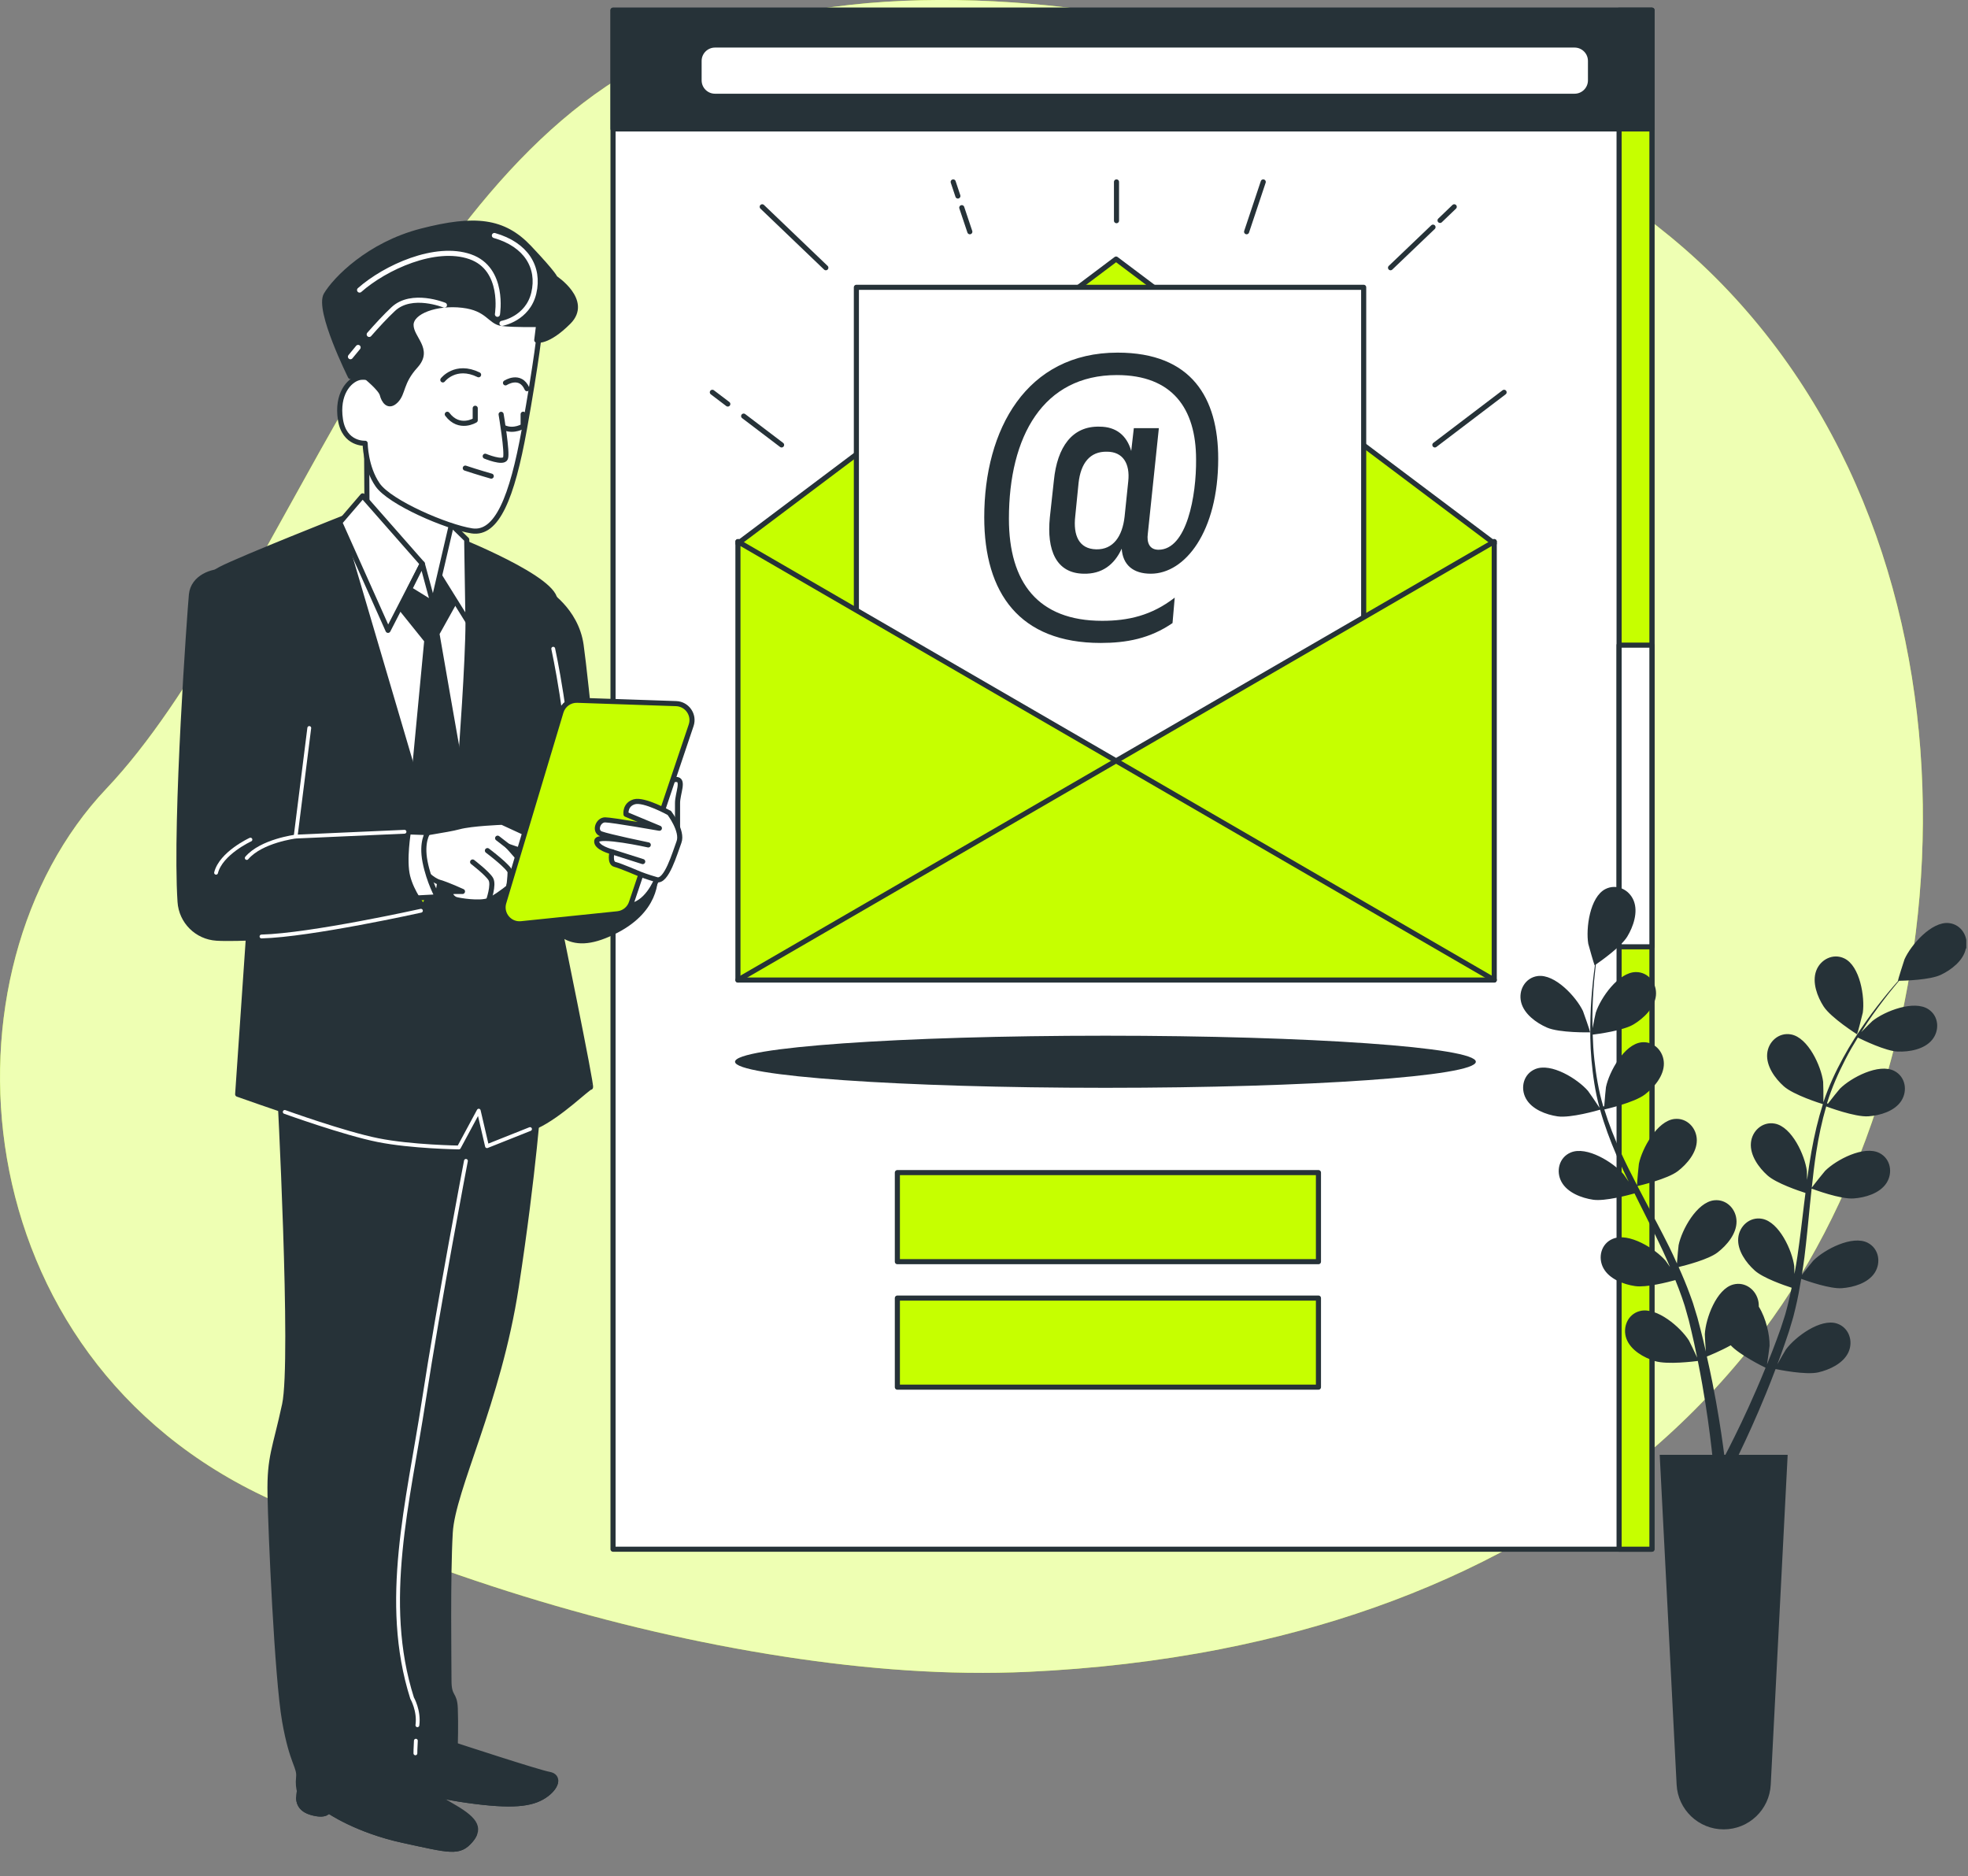
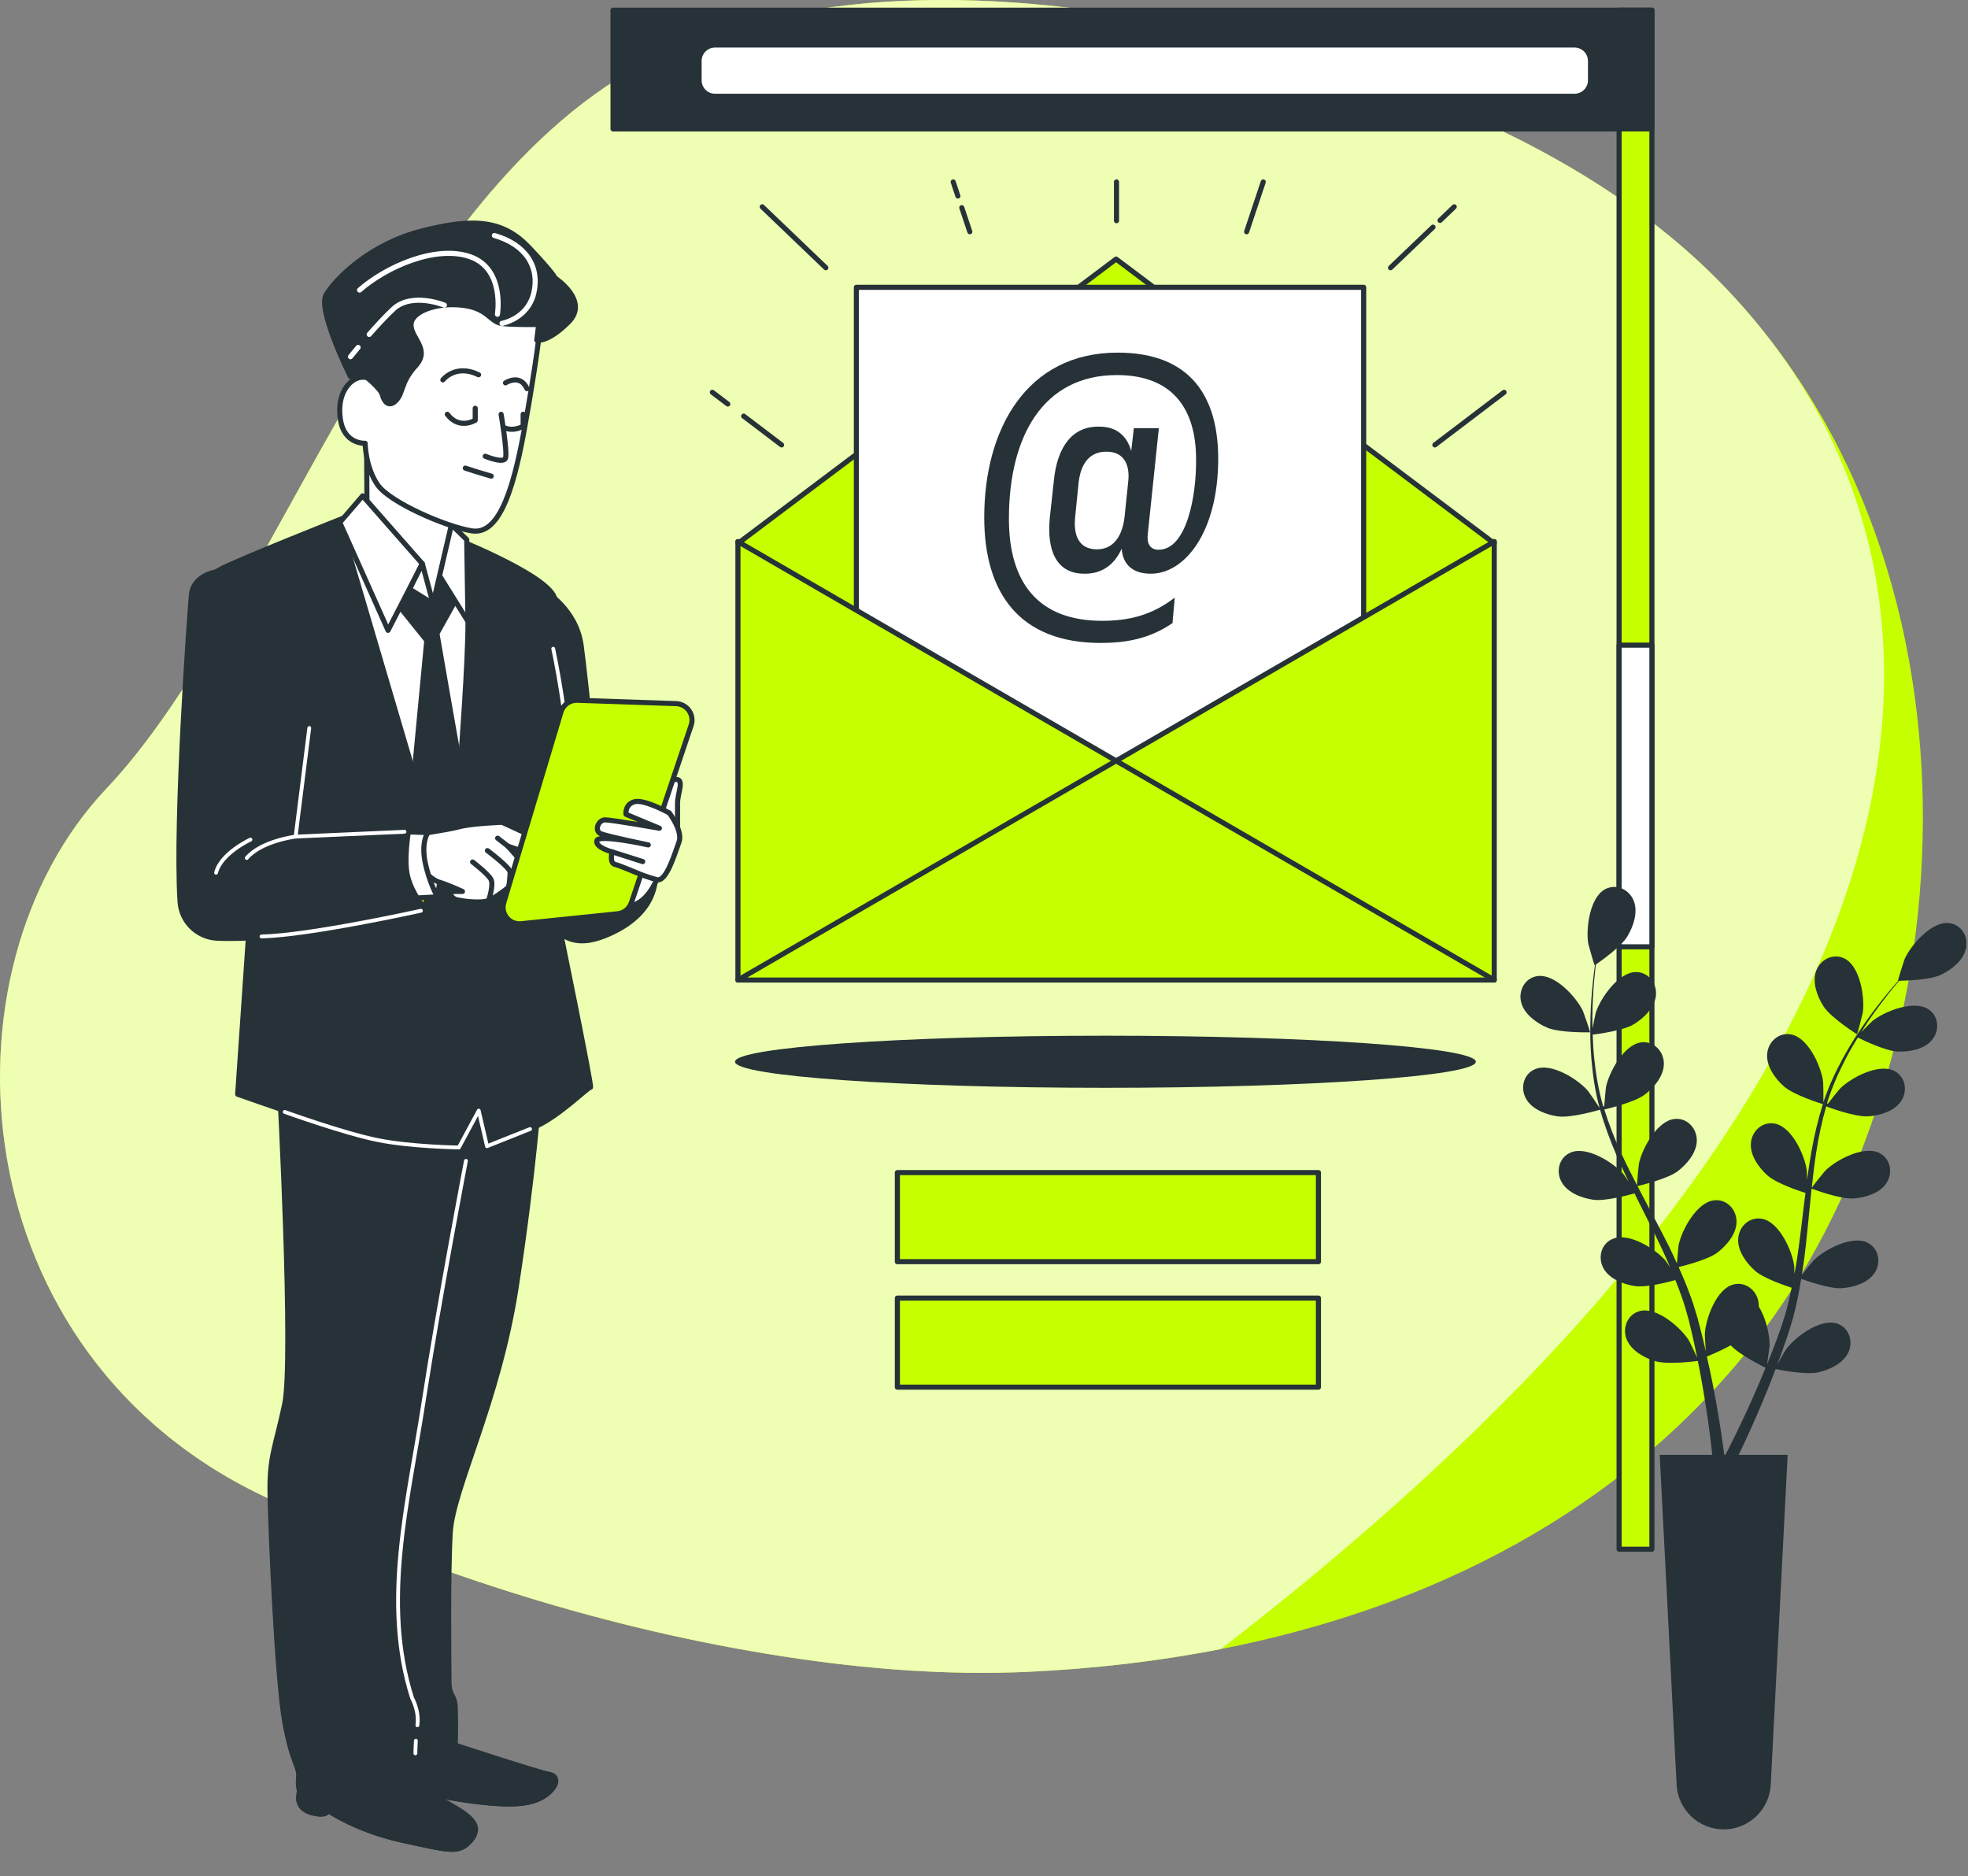
<svg xmlns="http://www.w3.org/2000/svg" width="386" height="368" viewBox="0 0 386 368" fill="none">
  <rect x="0" y="0" width="386" height="368" fill="#808080" stroke="none" />
  <g clip-path="url(#clip0_1198_4022)">
    <path d="M239.448 323.43C280.888 315.3 318.018 296.38 343.948 263.49C385.238 211.11 393.258 112.9 337.758 55.75C312.328 29.56 274.478 15.17 240.688 7.11C204.358 -1.55 163.258 -4.29 130.648 10.37C78.108 33.99 54.588 119.07 20.868 154.67C-12.852 190.27 -8.142 266.06 53.018 294.06C85.358 308.87 119.618 319.66 153.978 324.93C169.888 327.37 185.938 328.62 201.698 327.89C214.538 327.29 227.188 325.83 239.458 323.43H239.448Z" fill="#C6FF00" />
-     <path opacity="0.7" d="M239.448 323.43C280.888 315.3 318.018 296.38 343.948 263.49C385.238 211.11 393.258 112.9 337.758 55.75C312.328 29.56 274.478 15.17 240.688 7.11C204.358 -1.55 163.258 -4.29 130.648 10.37C78.108 33.99 54.588 119.07 20.868 154.67C-12.852 190.27 -8.142 266.06 53.018 294.06C85.358 308.87 119.618 319.66 153.978 324.93C169.888 327.37 185.938 328.62 201.698 327.89C214.538 327.29 227.188 325.83 239.458 323.43H239.448Z" fill="white" />
-     <path d="M324.008 2H120.238V303.84H324.008V2Z" fill="white" stroke="#263238" stroke-linecap="round" stroke-linejoin="round" />
+     <path opacity="0.7" d="M239.448 323.43C385.238 211.11 393.258 112.9 337.758 55.75C312.328 29.56 274.478 15.17 240.688 7.11C204.358 -1.55 163.258 -4.29 130.648 10.37C78.108 33.99 54.588 119.07 20.868 154.67C-12.852 190.27 -8.142 266.06 53.018 294.06C85.358 308.87 119.618 319.66 153.978 324.93C169.888 327.37 185.938 328.62 201.698 327.89C214.538 327.29 227.188 325.83 239.458 323.43H239.448Z" fill="white" />
    <path d="M324.006 2H317.566V303.84H324.006V2Z" fill="#C6FF00" stroke="#263238" stroke-linecap="round" stroke-linejoin="round" />
    <path d="M324.006 126.53H317.566V185.7H324.006V126.53Z" fill="white" stroke="#263238" stroke-linecap="round" stroke-linejoin="round" />
    <path d="M324.008 2H120.238V25.28H324.008V2Z" fill="#263238" stroke="#263238" stroke-linecap="round" stroke-linejoin="round" />
    <path d="M308.837 8.83H140.237C138.514 8.83 137.117 10.227 137.117 11.95V15.76C137.117 17.483 138.514 18.88 140.237 18.88H308.837C310.56 18.88 311.957 17.483 311.957 15.76V11.95C311.957 10.227 310.56 8.83 308.837 8.83Z" fill="white" stroke="#263238" stroke-linecap="round" stroke-linejoin="round" />
    <path d="M289.468 208.24C289.468 211.06 256.948 213.35 216.818 213.35C176.688 213.35 144.168 211.06 144.168 208.24C144.168 205.42 176.688 203.13 216.818 203.13C256.948 203.13 289.468 205.42 289.468 208.24Z" fill="#263238" />
    <path d="M292.848 106.4L293.078 106.23H292.618L218.908 50.81L145.198 106.23H144.738L144.968 106.39L144.738 106.57H145.218L219.568 160.05L292.608 106.57H293.078L292.848 106.4Z" fill="#C6FF00" stroke="#263238" stroke-linecap="round" stroke-linejoin="round" />
    <path d="M267.469 56.35H167.969V179.85H267.469V56.35Z" fill="white" stroke="#263238" stroke-linecap="round" stroke-linejoin="round" />
    <path d="M238.937 89.97C238.937 104.28 232.437 112.52 225.717 112.52C222.247 112.52 220.227 110.79 220.007 107.61C218.557 110.79 216.107 112.6 212.567 112.52C207.147 112.45 205.267 107.9 205.917 101.46L206.707 94.23C207.357 87.65 210.317 83.53 215.667 83.68C218.917 83.68 221.017 85.41 221.877 88.45L222.387 83.97H227.297L225.127 104.71C224.907 106.37 225.417 107.82 227.227 107.82C232.787 107.82 234.667 97.2 234.597 90.11C234.597 80.07 229.897 73.56 219.057 73.56C204.607 73.56 197.887 85.56 197.887 101.74C197.887 114.24 203.597 121.76 216.167 121.76C221.227 121.76 225.847 120.75 230.407 117.21L229.977 122.2C225.567 125.24 220.947 126.1 215.887 126.1C199.987 126.1 193.047 116.34 193.047 101.46C193.047 84.26 201.287 69.16 219.207 69.16C233.737 69.16 238.937 78.05 238.937 89.97ZM211.547 94.74L210.897 101.24C210.467 105 211.617 107.67 215.017 107.74C218.337 107.81 220.147 105.21 220.577 101.31L221.297 94.37C221.657 90.97 220.287 88.59 217.107 88.59C213.787 88.52 211.977 90.83 211.547 94.73V94.74Z" fill="#263238" />
    <path d="M144.738 106.23V192.21H293.078V106.23L218.908 149.22L144.738 106.23Z" fill="#C6FF00" stroke="#263238" stroke-linecap="round" stroke-linejoin="round" />
    <path d="M144.738 192.21L218.908 149.22L293.078 192.21" stroke="#263238" stroke-linecap="round" stroke-linejoin="round" />
    <path d="M258.598 229.98H176.008V247.45H258.598V229.98Z" fill="#C6FF00" stroke="#263238" stroke-linecap="round" stroke-linejoin="round" />
    <path d="M258.598 254.59H176.008V272.06H258.598V254.59Z" fill="#C6FF00" stroke="#263238" stroke-linecap="round" stroke-linejoin="round" />
    <path d="M145.859 81.61L153.299 87.26" stroke="#263238" stroke-linecap="round" stroke-linejoin="round" />
    <path d="M139.719 76.94L142.749 79.24" stroke="#263238" stroke-linecap="round" stroke-linejoin="round" />
    <path d="M149.5 40.56L161.98 52.51" stroke="#263238" stroke-linecap="round" stroke-linejoin="round" />
    <path d="M188.641 40.73L190.221 45.45" stroke="#263238" stroke-linecap="round" stroke-linejoin="round" />
    <path d="M186.957 35.68L187.877 38.44" stroke="#263238" stroke-linecap="round" stroke-linejoin="round" />
    <path d="M295.01 76.94L281.43 87.26" stroke="#263238" stroke-linecap="round" stroke-linejoin="round" />
    <path d="M281.068 44.55L272.738 52.51" stroke="#263238" stroke-linecap="round" stroke-linejoin="round" />
    <path d="M285.229 40.56L282.449 43.23" stroke="#263238" stroke-linecap="round" stroke-linejoin="round" />
    <path d="M247.768 35.68L244.508 45.45" stroke="#263238" stroke-linecap="round" stroke-linejoin="round" />
    <path d="M218.988 35.68V43.28" stroke="#263238" stroke-linecap="round" stroke-linejoin="round" />
    <path d="M298.34 196.51C297.79 194.21 299.15 191.76 301.59 191.43C304.99 190.97 309.16 195.53 310.48 198.29C310.59 198.53 311.95 202.46 311.89 202.47C311.89 202.47 305.87 202.61 303.41 201.53C301.32 200.61 298.9 198.87 298.34 196.52V196.51ZM385.58 186.05C385.08 188.42 382.71 190.23 380.65 191.2C378.53 192.19 373.68 192.34 372.48 192.36C371.83 193.13 371.14 193.97 370.39 194.91C369.1 196.57 367.65 198.46 366.22 200.62C365.84 201.19 365.45 201.83 365.06 202.43C365.93 201.54 367.13 200.34 367.26 200.24C369.65 198.33 375.4 196.06 378.25 197.95C380.31 199.32 380.46 202.11 378.96 203.94C377.43 205.81 374.49 206.33 372.21 206.24C369.83 206.14 365.36 203.97 364.39 203.49C363.55 204.85 362.72 206.26 361.94 207.79C360.59 210.42 359.29 213.29 358.35 216.38C358.45 216.43 358.43 216.42 358.52 216.47C359.22 215.55 360.73 213.66 360.88 213.52C363.05 211.36 368.51 208.47 371.55 210.04C373.74 211.17 374.2 213.93 372.91 215.92C371.59 217.95 368.73 218.78 366.45 218.94C363.82 219.12 358.39 217.07 358.19 217C357.35 219.89 356.7 222.93 356.22 226.05C355.87 228.31 355.6 230.61 355.36 232.93C355.83 232.27 357.82 229.79 357.98 229.63C360.15 227.47 365.61 224.58 368.65 226.15C370.84 227.28 371.3 230.04 370.01 232.03C368.69 234.06 365.83 234.89 363.55 235.05C360.99 235.23 355.77 233.29 355.33 233.12C355.22 234.17 355.1 235.22 355 236.27C354.66 239.71 354.34 243.16 353.92 246.56C353.77 247.74 353.59 248.89 353.41 250.05C354.15 249.09 355.53 247.37 355.67 247.23C357.84 245.07 363.3 242.18 366.34 243.75C368.53 244.88 368.99 247.64 367.7 249.63C366.38 251.66 363.52 252.49 361.24 252.65C358.95 252.81 354.53 251.27 353.29 250.82C352.97 252.74 352.62 254.64 352.17 256.5C351.96 257.3 351.8 258.12 351.56 258.87C351.33 259.63 351.11 260.39 350.88 261.14C350.36 262.67 349.89 264.1 349.37 265.51C349.11 266.23 348.85 266.9 348.6 267.59C349.2 266.5 350.19 264.8 350.3 264.65C352.12 262.19 357.07 258.5 360.32 259.59C362.66 260.38 363.53 263.04 362.56 265.19C361.56 267.39 358.86 268.65 356.63 269.16C354.17 269.71 348.9 268.64 348.26 268.51C347.62 270.2 346.98 271.84 346.35 273.37C344.38 278.2 342.55 282.14 341.23 284.89C341.16 285.05 341.09 285.18 341.02 285.33H350.63L347.31 350.02C347.06 354.94 343 358.79 338.08 358.79C333.16 358.79 329.1 354.93 328.85 350.02L325.53 285.33H335.84C335.79 284.88 335.74 284.41 335.68 283.88C335.33 280.89 334.78 276.62 333.88 271.53C333.62 270.06 333.33 268.51 333.01 266.92C332.35 267.01 327.02 267.68 324.61 266.95C322.43 266.28 319.83 264.82 319 262.55C318.19 260.33 319.26 257.74 321.65 257.13C324.97 256.28 329.64 260.33 331.27 262.92C331.37 263.09 332.39 265.18 332.88 266.27C332.68 265.31 332.49 264.35 332.27 263.36C331.96 261.92 331.59 260.42 331.24 258.95C331.03 258.2 330.82 257.44 330.6 256.67C330.4 255.89 330.11 255.17 329.87 254.41C329.49 253.3 329.05 252.18 328.6 251.06C327.16 251.46 322.9 252.56 320.71 252.24C318.45 251.91 315.66 250.86 314.5 248.74C313.36 246.66 314.02 243.94 316.3 242.98C319.45 241.64 324.68 244.93 326.68 247.25C326.75 247.33 327.12 247.86 327.55 248.49C327.08 247.41 326.62 246.32 326.11 245.24C324.67 242.17 323.1 239.09 321.55 236C321.23 235.36 320.91 234.71 320.59 234.06C319.38 234.4 314.77 235.64 312.48 235.3C310.22 234.97 307.43 233.92 306.27 231.8C305.13 229.72 305.79 227 308.07 226.04C311.22 224.7 316.45 227.99 318.45 230.31C318.52 230.39 318.96 231.03 319.45 231.75C318.63 230.06 317.83 228.36 317.09 226.65C315.8 223.66 314.68 220.65 313.84 217.64C313.41 217.77 308.05 219.32 305.5 218.95C303.24 218.62 300.45 217.57 299.29 215.45C298.15 213.37 298.81 210.65 301.09 209.69C304.24 208.35 309.47 211.64 311.47 213.96C311.61 214.12 313.2 216.44 313.74 217.29C313.74 217.25 313.72 217.22 313.71 217.18C312.85 214.02 312.42 210.89 312.15 207.91C311.88 204.93 311.88 202.11 311.95 199.51C312.01 196.91 312.23 194.53 312.44 192.43C312.56 191.29 312.69 190.26 312.83 189.29C312.82 189.29 312.77 189.33 312.77 189.33C312.72 189.36 311.57 185.36 311.52 185.1C311.02 182.08 311.82 175.96 314.86 174.38C317.05 173.25 319.57 174.47 320.44 176.67C321.33 178.92 320.35 181.74 319.17 183.69C317.95 185.69 313.99 188.49 313 189.17C312.88 190.18 312.77 191.25 312.66 192.45C312.5 194.55 312.33 196.92 312.33 199.51C312.33 200.2 312.35 200.94 312.36 201.66C312.59 200.44 312.94 198.78 312.99 198.62C313.93 195.71 317.47 190.64 320.89 190.65C323.36 190.65 325.03 192.9 324.79 195.26C324.54 197.67 322.38 199.72 320.43 200.9C318.39 202.13 313.47 202.79 312.39 202.92C312.44 204.51 312.53 206.15 312.72 207.85C313.04 210.79 313.54 213.9 314.46 217C314.57 216.99 314.55 217 314.65 216.98C314.73 215.83 314.95 213.42 314.99 213.22C315.61 210.22 318.56 204.8 321.97 204.43C324.42 204.16 326.33 206.21 326.35 208.58C326.37 211 324.44 213.27 322.63 214.66C320.54 216.26 314.88 217.55 314.67 217.6C315.56 220.48 316.7 223.37 318.01 226.24C318.96 228.32 320.01 230.39 321.08 232.45C321.11 231.64 321.4 228.48 321.45 228.25C322.07 225.25 325.02 219.83 328.43 219.46C330.88 219.19 332.79 221.24 332.81 223.61C332.83 226.03 330.9 228.3 329.09 229.69C327.05 231.25 321.63 232.51 321.17 232.62C321.66 233.56 322.14 234.5 322.64 235.43C324.26 238.49 325.9 241.54 327.42 244.61C327.95 245.67 328.43 246.74 328.91 247.8C329 246.59 329.2 244.39 329.24 244.2C329.86 241.2 332.81 235.78 336.22 235.41C338.67 235.14 340.58 237.19 340.6 239.56C340.62 241.98 338.69 244.25 336.88 245.64C335.06 247.04 330.52 248.19 329.24 248.5C330.04 250.28 330.79 252.06 331.44 253.85C331.71 254.63 332.03 255.4 332.24 256.17C332.47 256.93 332.7 257.69 332.93 258.43C333.34 259.99 333.73 261.44 334.08 262.91C334.26 263.65 334.41 264.35 334.58 265.07C334.49 263.83 334.37 261.86 334.38 261.68C334.54 258.62 336.64 252.81 339.95 251.93C342.34 251.29 344.53 253.03 344.91 255.37C344.96 255.67 344.97 255.97 344.97 256.27C346.41 258.59 347.13 261.9 347.08 263.93C347.08 264.13 346.76 266.43 346.58 267.61C346.95 266.7 347.31 265.8 347.68 264.84C348.22 263.47 348.74 262.01 349.25 260.6C349.49 259.86 349.73 259.11 349.98 258.35C350.24 257.59 350.4 256.83 350.62 256.06C350.92 254.93 351.16 253.74 351.41 252.56C349.98 252.1 345.83 250.67 344.18 249.19C342.48 247.67 340.73 245.25 340.93 242.85C341.12 240.49 343.18 238.59 345.61 239.04C348.98 239.66 351.52 245.29 351.92 248.33C351.93 248.43 351.95 249.08 351.96 249.85C352.17 248.69 352.38 247.53 352.55 246.35C353.04 243 353.44 239.56 353.85 236.12C353.94 235.4 354.03 234.69 354.12 233.97C352.92 233.59 348.4 232.08 346.67 230.53C344.97 229.01 343.22 226.6 343.42 224.18C343.61 221.82 345.67 219.92 348.1 220.37C351.47 220.99 354.01 226.62 354.4 229.66C354.41 229.77 354.43 230.54 354.44 231.41C354.69 229.55 354.96 227.69 355.29 225.86C355.86 222.65 356.59 219.53 357.54 216.55C357.11 216.42 351.78 214.76 349.86 213.04C348.16 211.52 346.41 209.11 346.61 206.69C346.8 204.33 348.86 202.43 351.29 202.88C354.66 203.5 357.2 209.13 357.59 212.17C357.62 212.39 357.66 215.19 357.64 216.2C357.65 216.16 357.66 216.13 357.67 216.09C358.7 212.98 360.06 210.13 361.49 207.5C362.91 204.87 364.47 202.51 365.96 200.38C367.45 198.24 368.94 196.38 370.27 194.75C371 193.87 371.68 193.08 372.33 192.35C372.32 192.35 372.26 192.35 372.26 192.35C372.2 192.35 373.45 188.38 373.55 188.14C374.79 185.35 378.84 180.68 382.25 181.04C384.7 181.3 386.13 183.71 385.64 186.03L385.58 186.05ZM346.29 268.25C345.71 267.97 341.22 265.74 339.46 263.85C337.45 264.97 335.18 265.89 334.78 266.05C335.18 267.81 335.55 269.54 335.87 271.15C336.89 276.27 337.54 280.57 337.96 283.58C338.05 284.22 338.12 284.8 338.19 285.32H338.42C338.65 284.88 338.9 284.4 339.17 283.86C340.53 281.18 342.43 277.31 344.48 272.57C345.08 271.2 345.69 269.75 346.3 268.24L346.29 268.25ZM364.24 202.85C364.29 202.88 365.33 198.85 365.37 198.59C365.79 195.56 364.83 189.46 361.74 187.97C359.52 186.9 357.03 188.19 356.22 190.41C355.39 192.68 356.44 195.47 357.68 197.39C359.14 199.64 364.23 202.85 364.23 202.85H364.24Z" fill="#263238" />
    <path d="M106.971 116C106.971 116 112.971 119.5 113.971 126.5C114.971 133.5 117.871 163.52 117.871 163.52C117.871 163.52 128.151 168.46 128.471 170.5C128.791 172.54 128.761 178.77 120.111 182.88C111.471 187 108.341 183.05 103.971 174.5C99.601 165.94 106.971 116 106.971 116Z" fill="#263238" stroke="#263238" stroke-linecap="round" stroke-linejoin="round" />
    <path d="M128.79 172.53C128.79 172.53 126.81 177.69 122.98 177.69C119.15 177.69 120.48 169.84 122.39 167.92C124.3 166.01 126.33 164.33 129.33 167.06C132.33 169.79 128.78 172.52 128.78 172.52L128.79 172.53Z" fill="white" stroke="#263238" stroke-linecap="round" stroke-linejoin="round" />
    <path d="M116.34 165.78C116.34 165.78 111.46 166.95 110.48 172.42" stroke="#263238" stroke-linecap="round" stroke-linejoin="round" />
    <path d="M132.891 163.79V157.51C132.891 155.6 134.261 152.87 132.621 152.87C130.981 152.87 129.891 155.05 129.891 156.42V159.97L132.891 163.79Z" fill="white" stroke="#263238" stroke-linecap="round" stroke-linejoin="round" />
    <path d="M89.297 342.28C89.297 342.28 105.597 347.63 107.717 348C109.837 348.37 109.207 350.61 106.717 352.23C104.227 353.85 100.497 354.35 91.657 353.1C82.817 351.86 81.207 350.24 80.577 350.49C79.957 350.74 78.457 351.98 76.347 350.99C74.227 349.99 73.237 346.01 75.347 344.15C77.457 342.29 89.287 342.28 89.287 342.28H89.297Z" fill="#263238" stroke="#263238" stroke-linecap="round" stroke-linejoin="round" />
    <path d="M108.997 349.26C104.197 353.09 91.587 351.79 85.287 350.05C80.537 348.74 76.517 348.99 74.707 349.22C75.087 350.01 75.657 350.67 76.357 350.99C78.477 351.99 79.967 350.74 80.587 350.49C81.207 350.24 82.827 351.86 91.667 353.1C100.507 354.34 104.237 353.85 106.727 352.23C108.187 351.28 108.997 350.12 108.997 349.25V349.26Z" fill="#263238" stroke="#263238" stroke-linecap="round" stroke-linejoin="round" />
    <path d="M77.977 346.14C77.977 346.14 83.697 351.37 88.306 353.98C92.906 356.59 94.526 358.34 92.287 360.95C90.046 363.56 88.306 362.94 79.097 360.95C69.886 358.96 64.416 355.1 64.416 355.1C64.416 355.1 64.046 356.34 61.056 355.47C58.066 354.6 58.316 352.23 59.066 350.24C59.816 348.25 69.397 342.03 77.987 346.13L77.977 346.14Z" fill="#263238" stroke="#263238" stroke-linecap="round" stroke-linejoin="round" />
    <path d="M92.288 360.95C92.638 360.55 92.878 360.17 93.038 359.8C91.938 360.39 90.408 360.98 88.638 361C84.988 361.05 73.448 357.43 68.758 354.75C64.908 352.55 60.148 352.61 58.578 352.7C58.628 353.9 59.258 354.96 61.048 355.48C64.038 356.35 64.408 355.11 64.408 355.11C64.408 355.11 69.888 358.97 79.088 360.96C88.298 362.95 90.038 363.57 92.278 360.96L92.288 360.95Z" fill="#263238" stroke="#263238" stroke-linecap="round" stroke-linejoin="round" />
    <path d="M105.727 214.85C105.727 214.85 104.727 229.78 101.247 252.43C97.767 275.08 88.807 292 88.307 300.59C87.807 309.18 88.057 326.1 88.057 329.59C88.057 333.08 89.177 331.95 89.297 335.07C89.417 338.18 89.297 342.29 89.297 342.29C89.297 342.29 85.437 344.16 82.947 344.78C80.457 345.4 79.217 345.53 79.217 345.53C79.217 345.53 79.717 346.53 77.097 340.18C74.487 333.83 73.367 322.76 73.367 311.93C73.367 301.1 78.097 281.81 79.837 270.86C81.577 259.91 86.557 231.91 87.057 226.06C87.557 220.21 89.417 214.49 89.417 214.49C89.417 214.49 93.897 215.24 98.877 214.49C103.857 213.74 105.717 214.86 105.717 214.86L105.727 214.85Z" fill="#263238" stroke="#263238" stroke-linecap="round" stroke-linejoin="round" />
    <path d="M54.827 213.11C54.827 213.11 57.687 266.75 55.827 275.46C53.957 284.17 52.837 285.66 52.967 293.01C53.087 300.35 54.337 329.1 55.827 337.56C57.317 346.02 58.817 346.4 58.567 348.64C58.317 350.88 59.067 352.5 59.567 352.87C60.067 353.24 59.937 354.74 66.787 352.25C73.627 349.76 79.607 346.77 79.607 346.77C79.607 346.77 79.977 344.78 79.977 338.93C79.977 333.08 76.987 328.73 76.987 324.25C76.987 319.77 75.987 299.61 79.727 285.55C83.457 271.49 88.317 241.25 89.557 232.41C90.797 223.57 91.297 218.6 91.297 218.6C91.297 218.6 82.337 218.72 71.757 215.74C61.177 212.75 54.587 211.14 54.337 212.01C54.087 212.88 54.837 213.13 54.837 213.13L54.827 213.11Z" fill="#263238" stroke="#263238" stroke-linecap="round" stroke-linejoin="round" />
    <path d="M81.567 341.4C81.477 342.86 81.477 343.88 81.477 343.88" stroke="white" stroke-width="0.75" stroke-linecap="round" stroke-linejoin="round" />
    <path d="M91.388 227.68C91.388 227.68 86.098 255.31 83.088 274.91C80.078 294.51 74.818 314.12 80.828 333.04C80.828 333.04 82.258 335.52 81.868 338.37" stroke="white" stroke-width="0.75" stroke-linecap="round" stroke-linejoin="round" />
    <path d="M67.878 101.41C67.878 101.41 47.378 109.51 43.268 111.63C39.158 113.75 38.488 117.62 38.368 120.36C38.248 123.1 49.468 173.01 49.468 173.01L46.618 214.61C46.618 214.61 74.868 224.69 80.718 224.94C86.568 225.19 90.918 225.19 90.918 225.19L93.908 217.85L95.528 224.82C95.528 224.82 100.628 222.95 105.238 220.84C109.838 218.72 115.438 213.12 115.818 213.25C116.198 213.38 109.348 180.02 109.348 180.02C109.348 180.02 110.368 121.94 108.748 117.21C107.128 112.48 87.238 104.83 87.238 104.83C87.238 104.83 79.978 104.23 75.868 103.61C71.758 102.99 69.008 100.8 67.888 101.43L67.878 101.41Z" fill="#263238" stroke="#263238" stroke-linecap="round" stroke-linejoin="round" />
    <path d="M55.848 218.08C55.848 218.08 67.548 222.3 74.128 223.61C80.708 224.93 90.008 225.05 90.008 225.05L93.898 217.83L95.518 224.8L103.958 221.44" stroke="white" stroke-width="0.75" stroke-linecap="round" stroke-linejoin="round" />
    <path d="M108.508 127.23C108.508 127.23 111.868 142.72 111.348 151.76" stroke="white" stroke-width="0.75" stroke-linecap="round" stroke-linejoin="round" />
    <path d="M75.86 103.59C71.75 102.97 68.77 102.59 67.65 103.22C67.65 103.22 67.41 103.37 67 103.63L81.22 151.88L86.32 159.6L90.43 148.03C90.43 148.03 91.8 129.86 91.8 121.9C91.8 116.52 91.29 111.03 90.96 108.03C89.01 107.14 87.7 106.59 87.7 106.59C87.7 106.59 79.98 104.23 75.88 103.6L75.86 103.59Z" fill="white" stroke="#263238" stroke-linecap="round" stroke-linejoin="round" />
    <path d="M77.109 117.41L83.709 125.62L81.219 151.88L86.319 159.6C86.319 159.6 89.929 147.9 89.929 148.28C89.929 148.66 85.699 124.26 85.699 124.26L89.929 116.67L85.329 108.08L77.119 117.41H77.109Z" fill="#263238" stroke="#263238" stroke-linecap="round" stroke-linejoin="round" />
    <path d="M85.82 112.3L91.79 121.89L91.54 105.83L87.19 101.6L85.82 112.3Z" fill="white" stroke="#263238" stroke-linecap="round" stroke-linejoin="round" />
    <path d="M71.879 82.81C71.879 82.81 71.999 102.47 71.999 103.34C71.999 104.21 84.939 118.4 84.939 118.4L90.039 96.5C90.039 96.5 80.329 93.39 77.599 89.41C74.859 85.43 72.499 81.94 71.879 82.81Z" fill="white" stroke="#263238" stroke-linecap="round" stroke-linejoin="round" />
    <path d="M71.128 97.25L82.828 110.56L76.108 123.63L66.648 102.47L71.128 97.25Z" fill="white" stroke="#263238" stroke-linecap="round" stroke-linejoin="round" />
    <path d="M82.83 110.56L84.95 118.4L80.34 115.54L82.83 110.56Z" fill="white" stroke="#263238" stroke-linecap="round" stroke-linejoin="round" />
    <path d="M85.797 175.91L85.877 175.39L86.698 170.15L82.188 171.12L85.797 175.91Z" fill="white" stroke="#263238" stroke-linecap="round" stroke-linejoin="round" />
    <path d="M83.037 177.89L84.147 175.8L81.527 176.01L83.037 177.89Z" fill="#C6FF00" stroke="#263238" stroke-linecap="round" stroke-linejoin="round" />
    <path d="M81.36 163.94C81.85 163.49 87.59 162.83 90.03 162.16C92.48 161.49 98.48 161.27 98.48 161.27L110.05 166.61C110.05 166.61 111.61 167.5 109.61 168.17C107.61 168.84 99.6 165.95 99.6 165.95C99.6 165.95 103.16 169.73 103.16 170.62C103.16 171.51 97.6 175.96 95.82 176.62C94.04 177.29 90.04 176.62 89.37 176.4C88.7 176.18 87.59 174.84 89.15 174.84H90.71C90.71 174.84 87.82 173.51 86.26 173.06C84.7 172.62 83.15 170.84 83.15 170.84H80.26C80.26 170.84 78.93 166.17 81.37 163.95L81.36 163.94Z" fill="white" stroke="#263238" stroke-linecap="round" stroke-linejoin="round" />
    <path d="M95.602 166.83C95.602 166.83 100.052 170.17 100.052 171.06C100.052 171.95 99.832 173.73 99.832 173.73" stroke="#263238" stroke-linecap="round" stroke-linejoin="round" />
    <path d="M92.699 169.06C92.699 169.06 95.589 171.28 96.259 172.4C96.929 173.51 95.819 176.63 95.819 176.63" stroke="#263238" stroke-linecap="round" stroke-linejoin="round" />
    <path d="M99.602 165.94L97.602 164.39" stroke="#263238" stroke-linecap="round" stroke-linejoin="round" />
    <path d="M79.341 163.13L83.911 163.29C83.911 163.29 82.601 165.09 83.371 169.03C84.151 172.97 85.801 175.9 85.801 175.9L80.351 176.19C80.351 176.19 74.471 169.14 79.341 163.12V163.13Z" fill="white" stroke="#263238" stroke-linecap="round" stroke-linejoin="round" />
    <path d="M60.759 137.97L57.979 164.08L80.119 163.01C80.119 163.01 79.139 168.7 79.959 171.92C80.779 175.14 83.039 177.89 83.039 177.89C83.039 177.89 74.349 181.68 62.849 183C57.249 183.64 46.379 184.25 42.479 184C38.629 183.76 35.569 180.71 35.319 176.87C34.269 160.82 37.279 119.37 37.549 116.61C37.889 113.16 41.819 111.9 43.819 112.12C45.819 112.34 52.479 116.89 55.009 122.77" fill="#263238" />
    <path d="M60.759 137.97L57.979 164.08L80.119 163.01C80.119 163.01 79.139 168.7 79.959 171.92C80.779 175.14 83.039 177.89 83.039 177.89C83.039 177.89 74.349 181.68 62.849 183C57.249 183.64 46.379 184.25 42.479 184C38.629 183.76 35.569 180.71 35.319 176.87C34.269 160.82 37.279 119.37 37.549 116.61C37.889 113.16 41.819 111.9 43.819 112.12C45.819 112.34 52.479 116.89 55.009 122.77" stroke="#263238" stroke-linecap="round" stroke-linejoin="round" />
    <path d="M60.66 142.78L57.98 164.08L79.341 163.13" stroke="white" stroke-width="0.75" stroke-linecap="round" stroke-linejoin="round" />
    <path d="M57.978 164.08C57.978 164.08 51.278 164.91 48.398 168.28" stroke="white" stroke-width="0.75" stroke-linecap="round" stroke-linejoin="round" />
    <path d="M49.119 164.67C49.119 164.67 43.349 167.32 42.379 171.17" stroke="white" stroke-width="0.75" stroke-linecap="round" stroke-linejoin="round" />
    <path d="M82.559 178.62C82.559 178.62 60.909 183.43 51.289 183.67" stroke="white" stroke-width="0.75" stroke-linecap="round" stroke-linejoin="round" />
    <path d="M105.95 64.18C105.95 64.18 105.25 70.88 102.84 84.23C100.43 97.58 97.47 104.88 92.55 104.12C87.63 103.36 76.48 98.57 74.07 95.1C71.66 91.63 71.62 86.94 71.62 86.94C71.62 86.94 67.52 87.21 66.77 82.27C66.02 77.33 68.41 74.6 70.4 74.07C72.39 73.54 76.29 75.77 77.19 71.5C78.09 67.23 74.23 63.38 77.13 60.61C80.03 57.85 87.41 56.9 94.12 58.24C100.83 59.58 105.67 63.61 105.67 63.61L105.95 64.17V64.18Z" fill="white" stroke="#263238" stroke-linecap="round" stroke-linejoin="round" />
    <path d="M93.21 80.07V82.42C93.21 82.42 90.081 84.38 87.731 81.25" stroke="#263238" stroke-linecap="round" stroke-linejoin="round" />
    <path d="M102.61 81.24V83.59C102.61 83.59 100.85 84.69 98.981 83.92" stroke="#263238" stroke-linecap="round" stroke-linejoin="round" />
    <path d="M96.352 93.38C96.352 93.38 93.612 92.6 91.262 91.811" stroke="#263238" stroke-linecap="round" stroke-linejoin="round" />
    <path d="M98.288 81.26C98.288 81.26 99.578 88.83 99.138 89.89C98.698 90.95 95.168 89.48 95.168 89.48" stroke="#263238" stroke-linecap="round" stroke-linejoin="round" />
    <path d="M86.859 74.51C86.859 74.51 89.339 71.29 93.869 73.5" stroke="#263238" stroke-linecap="round" stroke-linejoin="round" />
    <path d="M99.148 75.091C99.148 75.091 102.018 73.201 103.368 76.231" stroke="#263238" stroke-linecap="round" stroke-linejoin="round" />
    <path d="M110.03 139.63L98.81 177.04C98.15 179.24 99.94 181.4 102.22 181.17L121.12 179.22C122.37 179.09 123.44 178.24 123.84 177.05L135.56 142.25C136.25 140.21 134.77 138.08 132.62 138L113.22 137.34C111.76 137.29 110.45 138.23 110.03 139.63Z" fill="#C6FF00" stroke="#263238" stroke-linecap="round" stroke-linejoin="round" />
    <path d="M131.251 159.43C131.251 159.43 126.331 156.7 124.421 157.25C122.511 157.8 122.781 159.71 122.781 159.71L129.331 162.44C129.331 162.44 120.041 160.8 118.681 160.8C117.321 160.8 116.501 162.98 117.861 163.53C117.871 163.53 117.881 163.53 117.901 163.54C119.361 164.1 127.151 165.71 127.151 165.71C127.151 165.71 117.321 163.53 117.051 164.89C116.781 166.25 120.051 167.07 120.051 167.07C120.051 167.07 119.501 169.25 120.601 169.53C121.691 169.8 125.521 171.44 125.521 171.44C125.521 171.44 126.891 171.99 128.801 172.53C130.711 173.08 132.351 167.34 133.171 165.16C133.991 162.98 131.261 159.42 131.261 159.42L131.251 159.43Z" fill="white" stroke="#263238" stroke-linecap="round" stroke-linejoin="round" />
    <path d="M120.051 167.07L126.061 168.98" stroke="#263238" stroke-linecap="round" stroke-linejoin="round" />
    <path d="M71.709 73.82C71.709 73.82 74.679 76.2 74.979 77.39C75.279 78.58 76.169 80.06 77.649 78.58C79.139 77.09 78.539 75.01 81.509 71.75C84.479 68.48 80.619 66.4 80.619 63.73C80.619 61.06 85.669 59.27 90.719 59.87C95.769 60.46 96.069 63.14 98.449 63.44C100.829 63.74 105.659 63.64 105.659 63.64L105.279 66.71C105.279 66.71 107.359 67.3 111.519 63.14C115.679 58.98 108.849 54.52 108.849 54.52C108.849 54.52 108.849 53.93 103.799 48.58C98.749 43.23 93.099 42.64 82.699 45.31C72.299 47.98 65.759 54.82 63.979 57.79C62.199 60.76 68.729 73.84 68.729 73.84H71.699L71.709 73.82Z" fill="#263238" stroke="#263238" stroke-linecap="round" stroke-linejoin="round" />
    <path d="M98.459 63.42C98.459 63.42 103.509 62.53 104.699 57.48C105.889 52.43 103.209 47.97 96.969 46.19" stroke="white" stroke-linecap="round" stroke-linejoin="round" />
    <path d="M97.567 61.64C97.567 61.64 99.057 52.73 92.217 50.35C85.387 47.97 75.577 52.43 70.527 56.89" stroke="white" stroke-linecap="round" stroke-linejoin="round" />
    <path d="M70.238 68.14C69.328 69.23 68.738 69.96 68.738 69.96" stroke="white" stroke-linecap="round" stroke-linejoin="round" />
    <path d="M87.168 59.85C87.168 59.85 80.758 57.22 77.128 60.62C75.608 62.04 73.898 63.9 72.418 65.59" stroke="white" stroke-linecap="round" stroke-linejoin="round" />
  </g>
  <defs>
    <clipPath id="clip0_1198_4022">
      <rect width="385.67" height="367.21" fill="white" />
    </clipPath>
  </defs>
</svg>